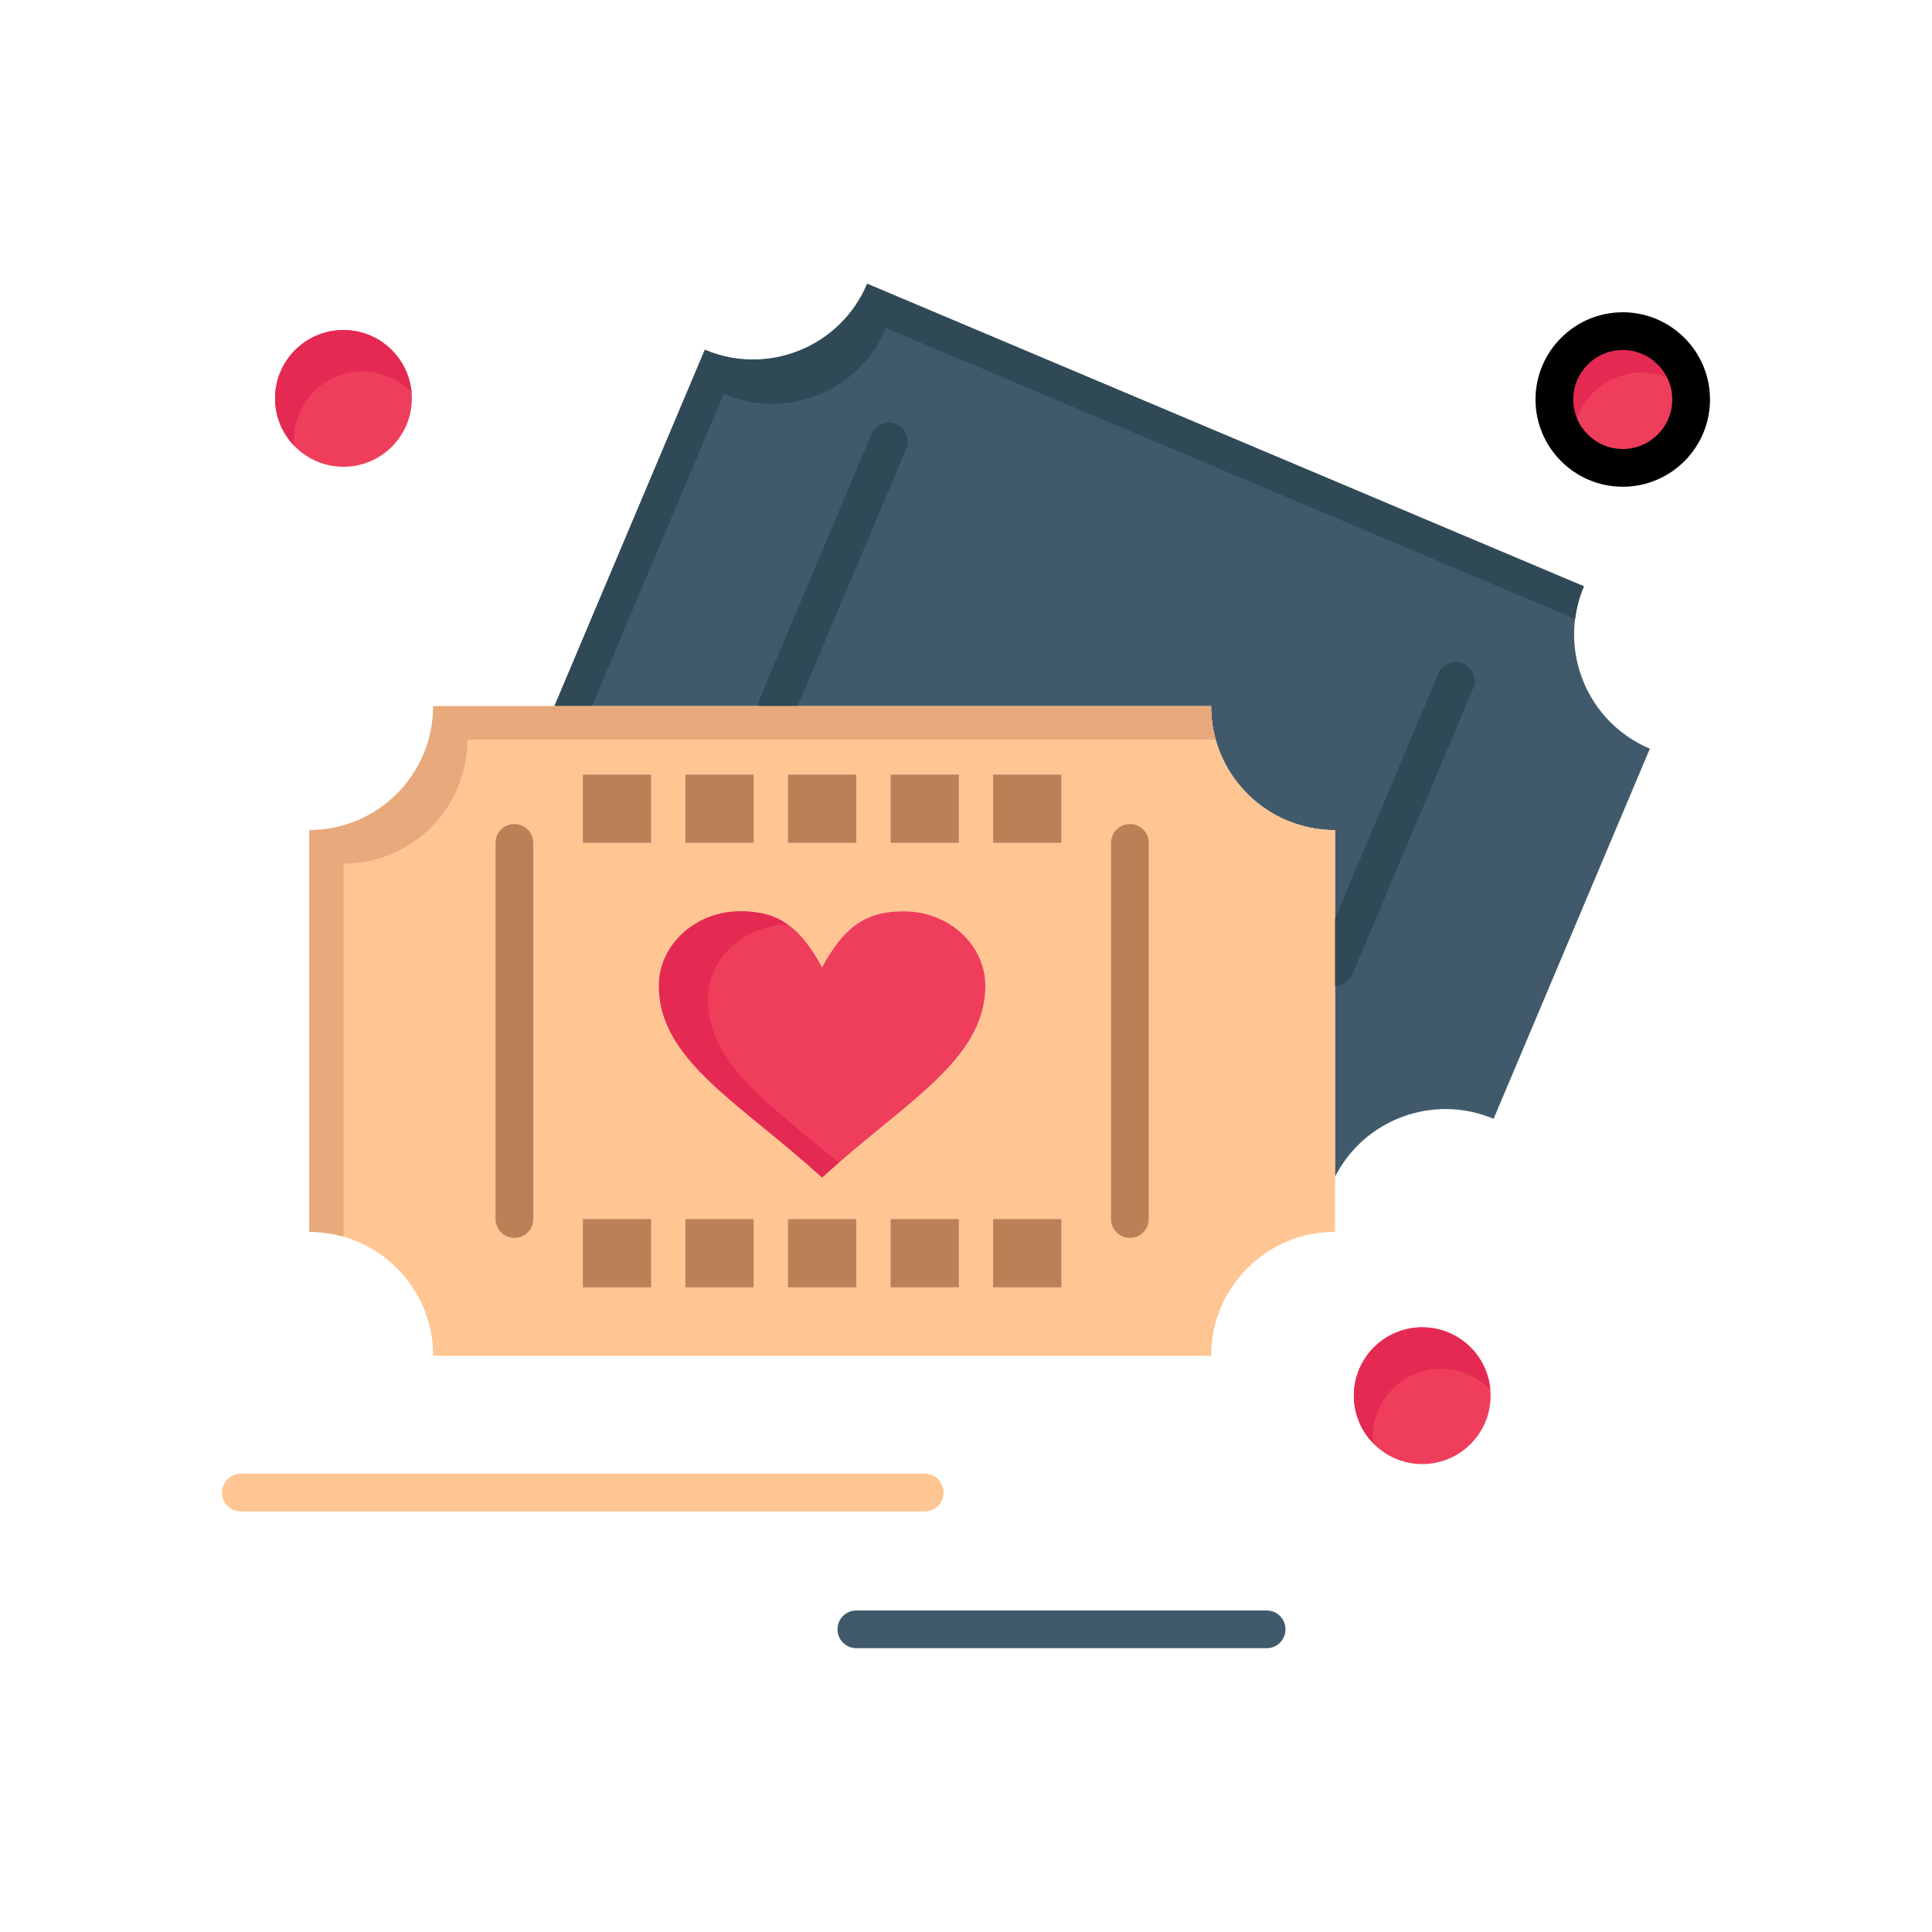
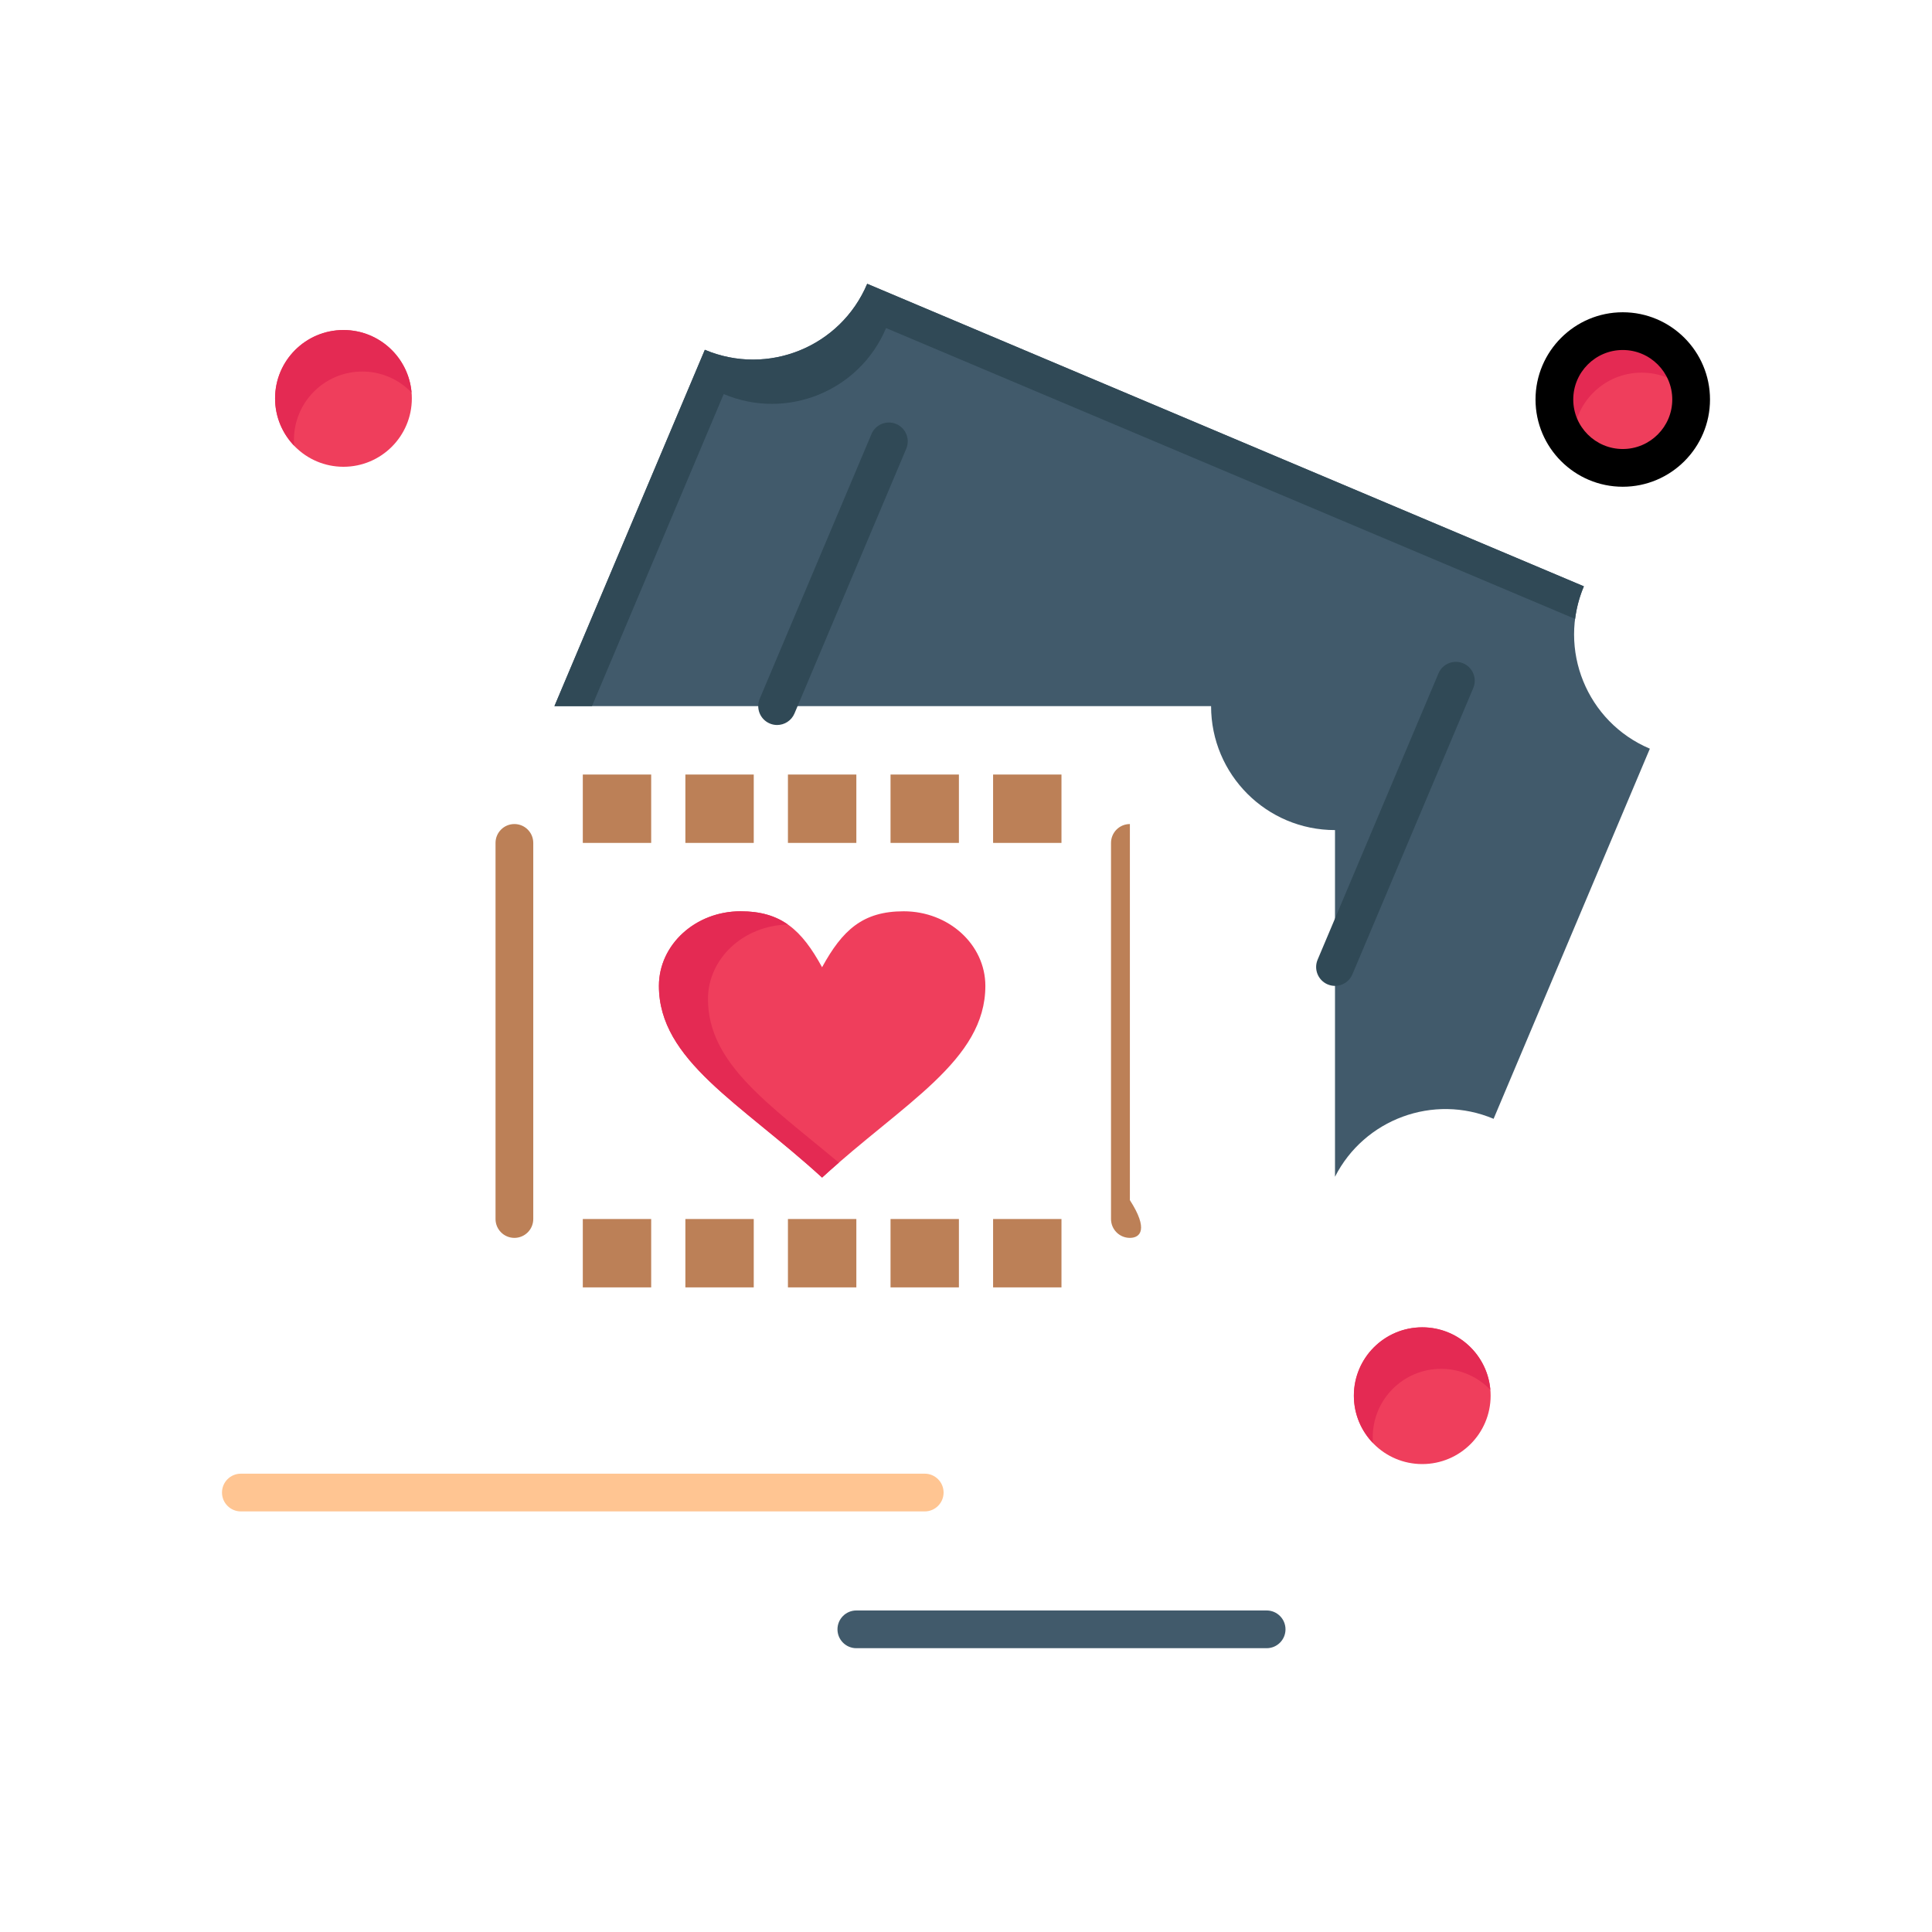
<svg xmlns="http://www.w3.org/2000/svg" width="800px" height="800px" viewBox="0 0 512 512" version="1.1" xml:space="preserve">
  <g id="_x36_21_x2C__ticket_x2C___love_x2C__heart_x2C__wedding">
    <g>
      <path d="M205.94,187.13h-59.01l39.86-94.43c16.71,7.06,35.979-0.771,43.029-17.49l189.92,80.17    c-7.05,16.71,0.78,35.98,17.49,43.03l-41.41,98.09c-15.979-6.739-34.29,0.13-42.03,15.351v-55.58v-36.29    c-18.14,0-32.84-14.71-32.84-32.851H205.94z" style="fill:#415A6B;" />
      <g>
        <path d="M191.791,104.43c16.71,7.061,35.979-0.77,43.029-17.489l182.599,77.079     c0.37-2.905,1.127-5.809,2.321-8.64L229.82,75.21c-7.05,16.72-26.319,24.55-43.029,17.49l-39.86,94.43h9.951L191.791,104.43z" style="fill:#304956;" />
      </g>
      <path d="M205.938,192.132c-0.648,0-1.308-0.127-1.942-0.396c-2.544-1.074-3.735-4.007-2.662-6.551    l29.62-70.16c1.075-2.544,4.008-3.733,6.552-2.662c2.544,1.074,3.735,4.008,2.661,6.552l-29.62,70.16    C209.741,190.983,207.888,192.132,205.938,192.132z" style="fill:#304956;" />
      <path d="M353.788,261.271c-0.648,0-1.308-0.127-1.942-0.395c-2.544-1.074-3.736-4.007-2.662-6.552    l32.03-75.87c1.073-2.543,4.008-3.736,6.551-2.661c2.544,1.074,3.736,4.007,2.662,6.551l-32.03,75.87    C357.591,260.124,355.737,261.271,353.788,261.271z" style="fill:#304956;" />
      <circle cx="91.021" cy="105.58" r="18.12" style="fill:#EF3E5C;" />
      <path d="M77.9,116.58c0-10.01,8.11-18.12,18.12-18.12c5.127,0,9.746,2.137,13.041,5.557    c-0.793-9.275-8.559-16.557-18.041-16.557c-10.01,0-18.12,8.11-18.12,18.12c0,4.883,1.939,9.306,5.079,12.563    C77.936,117.627,77.9,117.107,77.9,116.58z" style="fill:#E42A53;" />
-       <path d="M320.95,187.13c0,18.141,14.7,32.851,32.84,32.851v36.29v55.58v14.6    c-18.14,0-32.84,14.71-32.84,32.851H114.801c0-18.141-14.7-32.851-32.84-32.851V219.98c18.14,0,32.84-14.71,32.84-32.851h32.13    h59.01H320.95z M281.301,341.17v-18.119h-18.12v18.119H281.301z M281.301,223.38v-18.12h-18.12v18.12H281.301z M261.131,261.271    c0-10.91-9.681-19.771-21.65-19.771c-10.81,0-16.21,4.94-21.62,14.83c-5.399-9.89-10.81-14.83-21.62-14.83    c-11.939,0-21.619,8.86-21.619,19.771c0,19.77,21.619,31.03,43.239,50.8C239.48,292.301,261.131,281.04,261.131,261.271z     M254.121,341.17v-18.119h-18.12v18.119H254.121z M254.121,223.38v-18.12h-18.12v18.12H254.121z M226.94,341.17v-18.119h-18.13    v18.119H226.94z M226.94,223.38v-18.12h-18.13v18.12H226.94z M199.751,341.17v-18.119h-18.12v18.119H199.751z M199.751,223.38    v-18.12h-18.12v18.12H199.751z M172.57,341.17v-18.119h-18.12v18.119H172.57z M172.57,223.38v-18.12h-18.12v18.12H172.57z" style="fill:#FFC592;" />
      <g>
-         <path d="M91.025,228.859c18.141,0,32.84-14.71,32.84-32.851h32.13h59.011h107.168     c-0.791-2.825-1.224-5.801-1.224-8.879H205.94h-59.01h-32.13c0,18.141-14.7,32.851-32.84,32.851v106.47     c3.146,0,6.185,0.452,9.064,1.277V228.859z" style="fill:#E8AA7C;" />
-       </g>
+         </g>
      <path d="M239.48,241.5c11.97,0,21.65,8.86,21.65,19.771c0,19.77-21.65,31.03-43.271,50.8    c-21.62-19.77-43.239-31.03-43.239-50.8c0-10.91,9.68-19.771,21.619-19.771c10.811,0,16.221,4.94,21.62,14.83    C223.271,246.44,228.671,241.5,239.48,241.5z" style="fill:#EF3E5C;" />
      <g>
        <g>
          <g>
            <path d="M187.621,264.771c0-10.774,9.445-19.533,21.18-19.75c-3.323-2.341-7.3-3.521-12.561-3.521       c-11.939,0-21.619,8.86-21.619,19.771c0,19.77,21.619,31.03,43.239,50.8c1.485-1.357,2.97-2.672,4.447-3.955       C203.887,292.667,187.621,281.917,187.621,264.771z" style="fill:#E42A53;" />
          </g>
        </g>
      </g>
      <rect height="18.119" style="fill:#BC8057;" width="18.12" x="263.181" y="323.051" />
      <rect height="18.12" style="fill:#BC8057;" width="18.12" x="263.181" y="205.26" />
      <rect height="18.119" style="fill:#BC8057;" width="18.12" x="236.001" y="323.051" />
      <rect height="18.12" style="fill:#BC8057;" width="18.12" x="236.001" y="205.26" />
      <rect height="18.119" style="fill:#BC8057;" width="18.13" x="208.811" y="323.051" />
      <rect height="18.12" style="fill:#BC8057;" width="18.13" x="208.811" y="205.26" />
      <rect height="18.119" style="fill:#BC8057;" width="18.12" x="181.631" y="323.051" />
      <rect height="18.12" style="fill:#BC8057;" width="18.12" x="181.631" y="205.26" />
      <rect height="18.119" style="fill:#BC8057;" width="18.12" x="154.45" y="323.051" />
      <rect height="18.12" style="fill:#BC8057;" width="18.12" x="154.45" y="205.26" />
      <path d="M136.32,328.051c-2.761,0-5-2.238-5-5V223.38c0-2.761,2.239-5,5-5c2.762,0,5,2.239,5,5v99.671    C141.32,325.813,139.082,328.051,136.32,328.051z" style="fill:#BC8057;" />
-       <path d="M299.431,328.051c-2.762,0-5-2.238-5-5V223.38c0-2.761,2.238-5,5-5s5,2.239,5,5v99.671    C304.431,325.813,302.192,328.051,299.431,328.051z" style="fill:#BC8057;" />
+       <path d="M299.431,328.051c-2.762,0-5-2.238-5-5V223.38c0-2.761,2.238-5,5-5v99.671    C304.431,325.813,302.192,328.051,299.431,328.051z" style="fill:#BC8057;" />
      <path d="M430.049,87.754c10.01,0,18.12,8.109,18.12,18.119c0,10.011-8.11,18.12-18.12,18.12    s-18.12-8.109-18.12-18.12C411.929,95.863,420.039,87.754,430.049,87.754z" style="fill:#EF3E5C;" />
      <path d="M416.929,116.873c0-10.01,8.11-18.119,18.12-18.119c5.127,0,9.746,2.136,13.041,5.557    c-0.793-9.276-8.559-16.557-18.041-16.557c-10.01,0-18.12,8.109-18.12,18.119c0,4.884,1.939,9.306,5.079,12.564    C416.963,117.921,416.929,117.401,416.929,116.873z" style="fill:#E42A53;" />
      <path d="M430.049,128.993c-12.748,0-23.12-10.371-23.12-23.12c0-12.748,10.372-23.119,23.12-23.119s23.12,10.371,23.12,23.119    C453.169,118.622,442.797,128.993,430.049,128.993z M430.049,92.754c-7.234,0-13.12,5.885-13.12,13.119s5.886,13.12,13.12,13.12    s13.12-5.886,13.12-13.12S437.283,92.754,430.049,92.754z" />
      <path d="M376.91,351.754c10.01,0,18.12,8.109,18.12,18.119c0,10.011-8.11,18.121-18.12,18.121    s-18.12-8.11-18.12-18.121C358.79,359.863,366.9,351.754,376.91,351.754z" style="fill:#EF3E5C;" />
      <path d="M363.79,380.873c0-10.01,8.11-18.119,18.12-18.119c5.127,0,9.746,2.137,13.041,5.557    c-0.793-9.275-8.559-16.557-18.041-16.557c-10.01,0-18.12,8.109-18.12,18.119c0,4.884,1.939,9.307,5.079,12.564    C363.824,381.921,363.79,381.401,363.79,380.873z" style="fill:#E42A53;" />
      <path d="M245.061,400.54H63.831c-2.762,0-5-2.238-5-5s2.238-5,5-5h181.229c2.762,0,5,2.238,5,5    S247.822,400.54,245.061,400.54z" style="fill:#FFC592;" />
      <path d="M335.67,436.79H226.94c-2.761,0-5-2.238-5-5s2.239-5,5-5H335.67c2.762,0,5,2.238,5,5    S338.432,436.79,335.67,436.79z" style="fill:#415A6B;" />
    </g>
  </g>
  <g id="Layer_1" />
</svg>